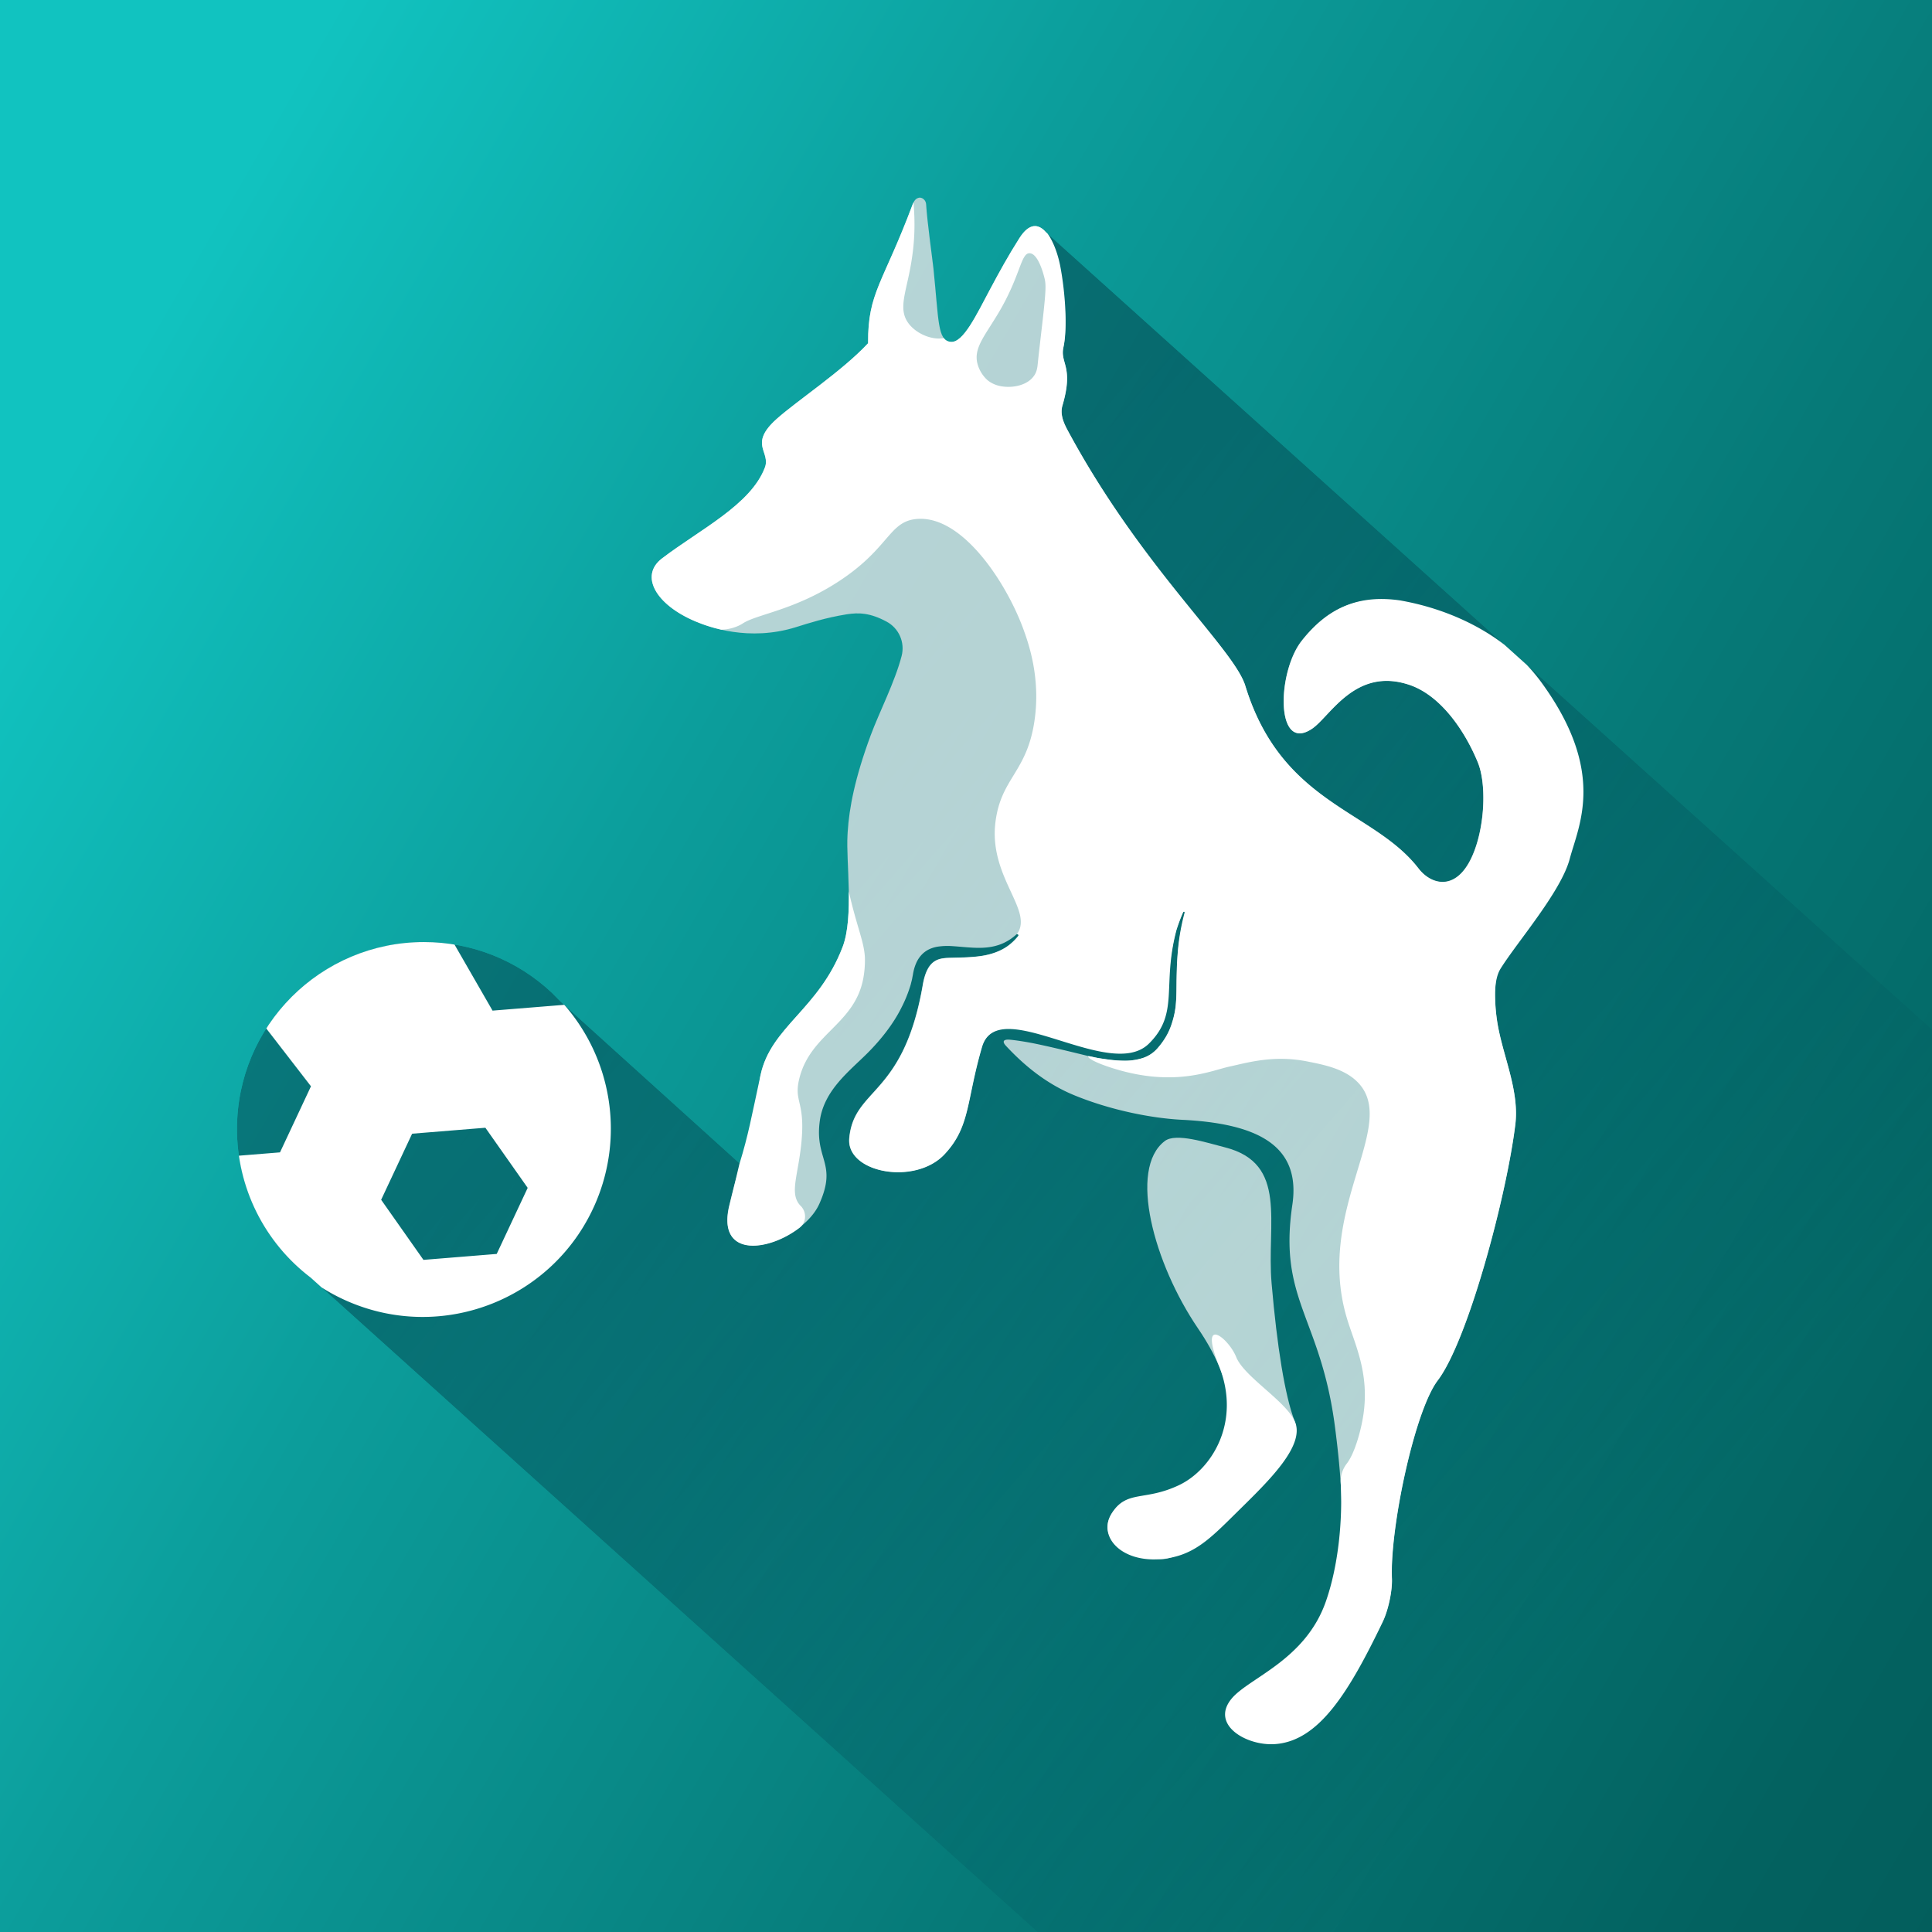
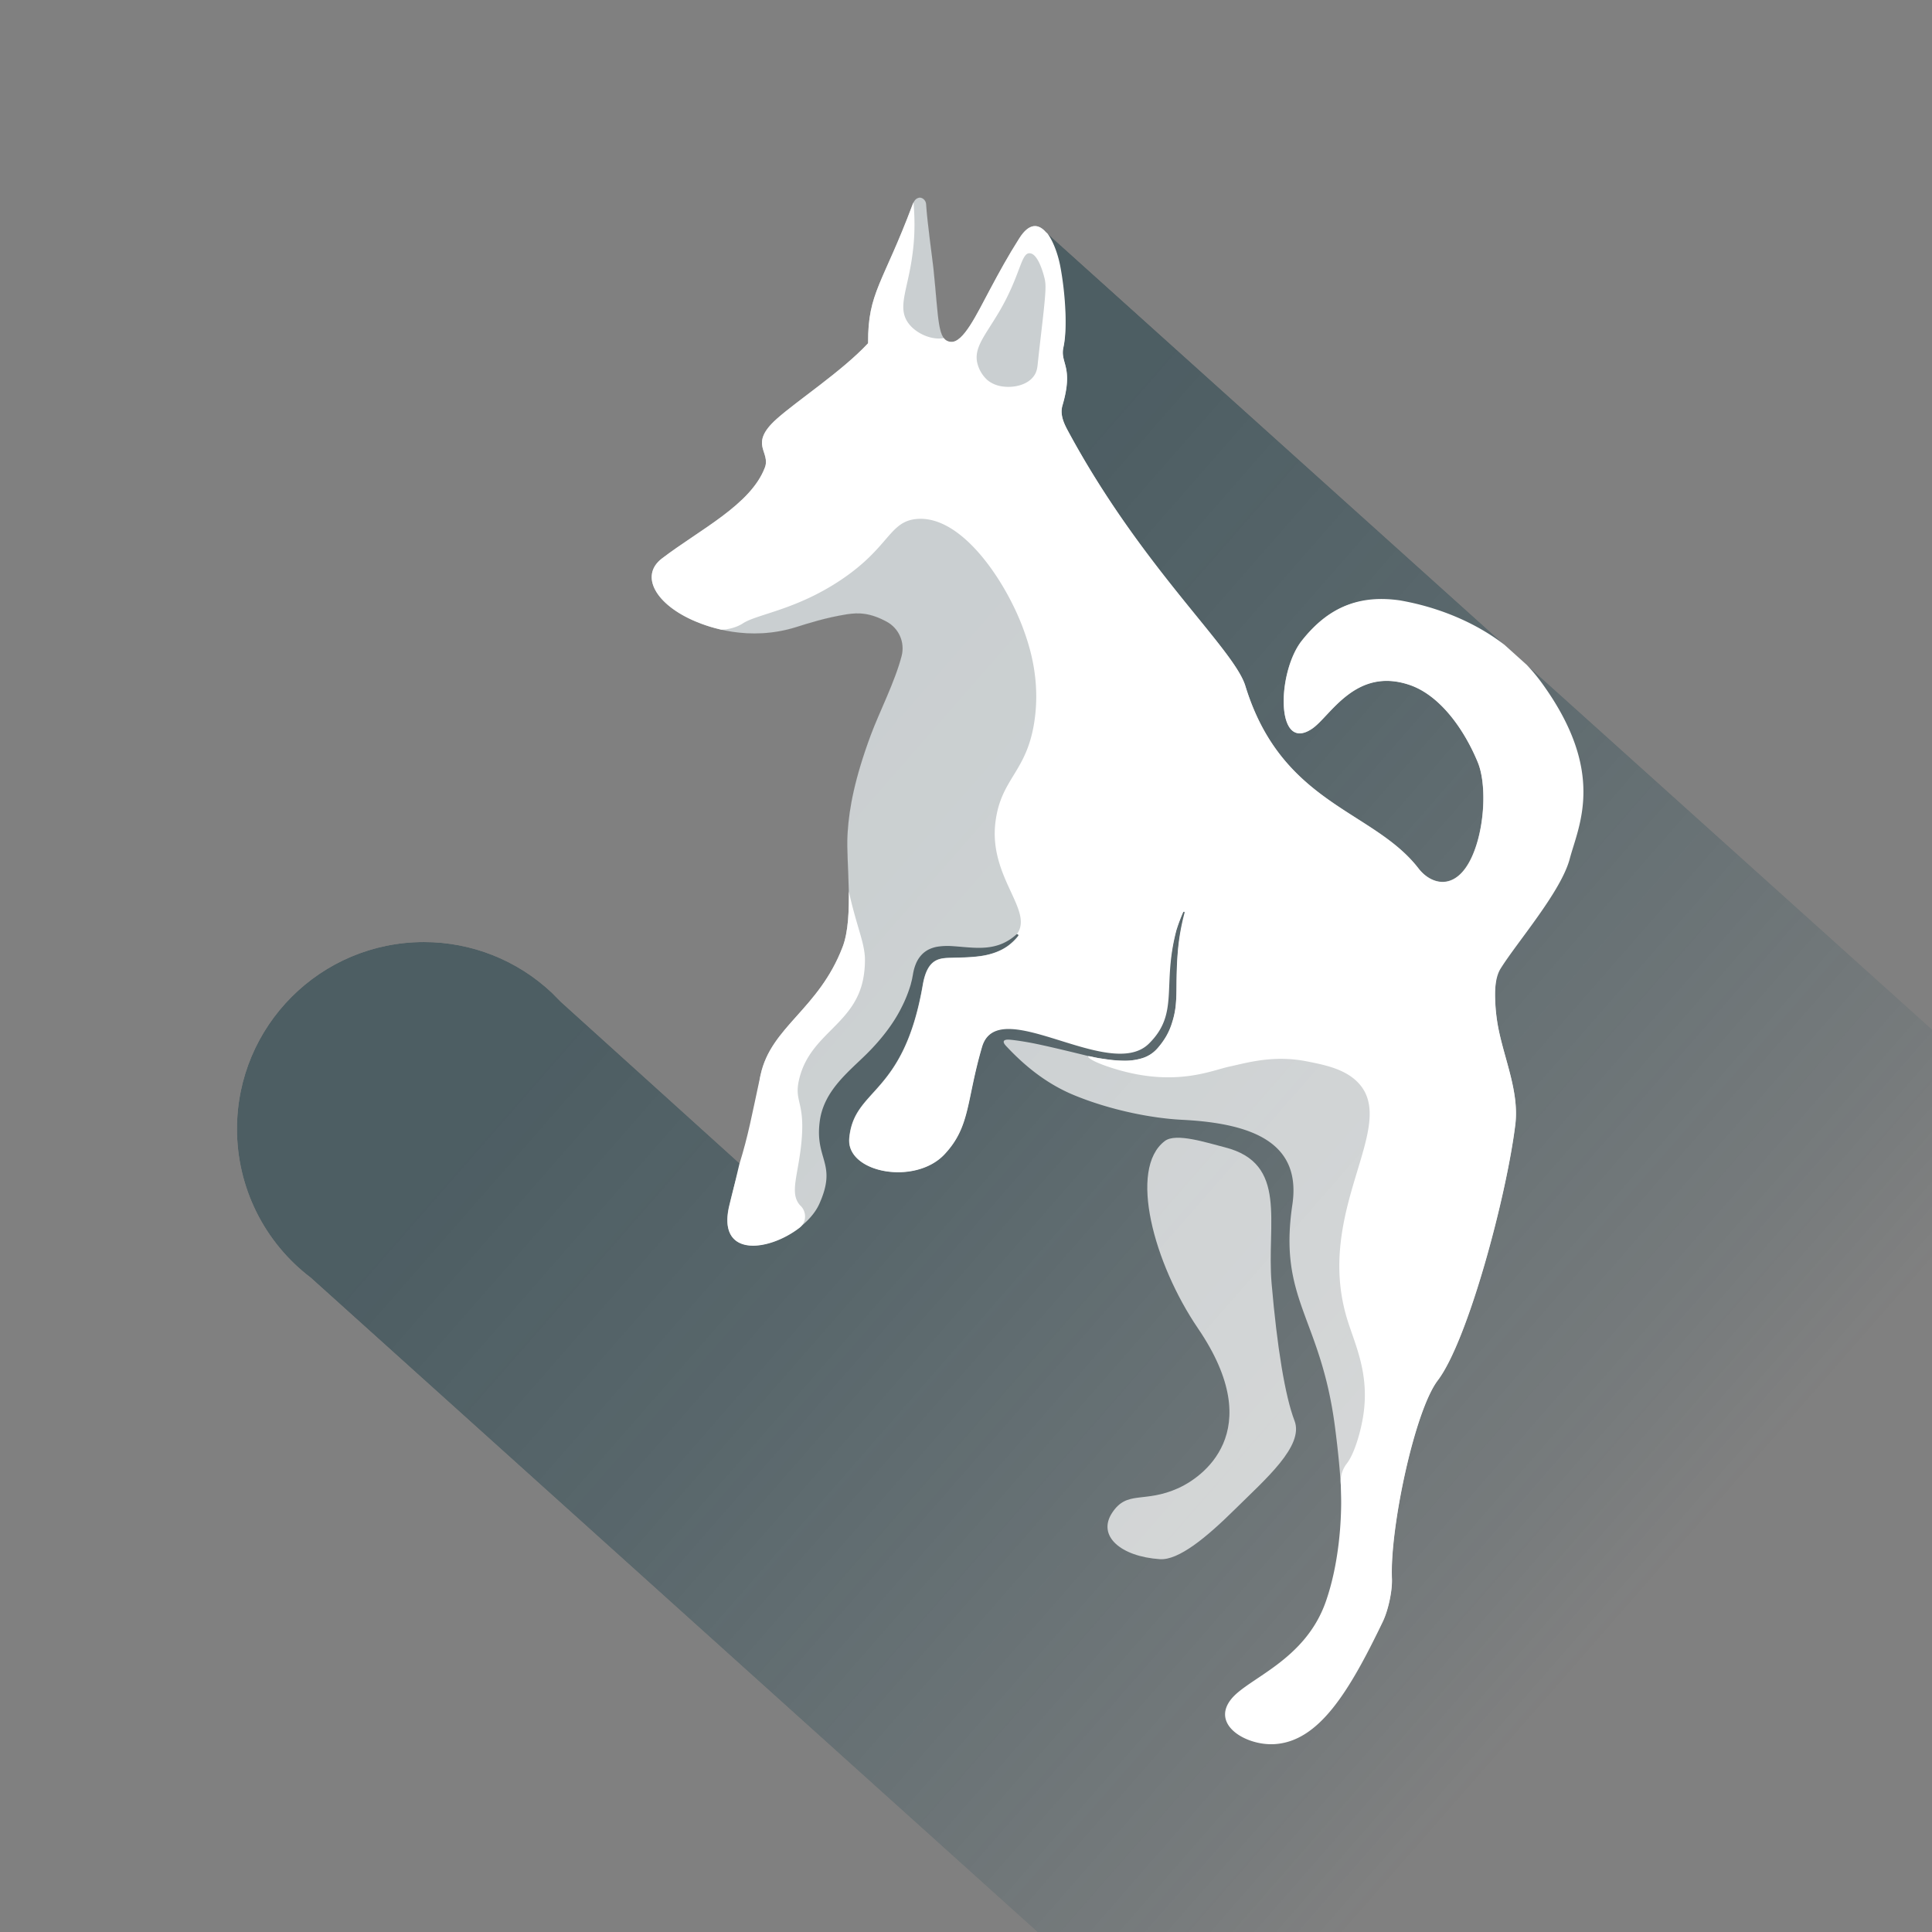
<svg xmlns="http://www.w3.org/2000/svg" viewBox="0 0 2000 2000">
  <rect x="0" y="0" width="2000" height="2000" fill="#808080" stroke="none" />
  <defs>
    <linearGradient id="Градієнт_без_назви_72" x1="3.97" y1="431.96" x2="2380.72" y2="1804.97" gradientUnits="userSpaceOnUse">
      <stop offset=".03" stop-color="#11c3c0" />
      <stop offset=".29" stop-color="#0c9d9b" />
      <stop offset=".6" stop-color="#067977" />
      <stop offset=".84" stop-color="#036260" />
      <stop offset="1" stop-color="#025a58" />
    </linearGradient>
    <linearGradient id="Градієнт_без_назви_99" x1="-48.97" y1="135.11" x2="2402.57" y2="2278.21" gradientUnits="userSpaceOnUse">
      <stop offset=".33" stop-color="#002936" stop-opacity=".8" />
      <stop offset=".45" stop-color="#002d3c" stop-opacity=".62" />
      <stop offset=".66" stop-color="#00384a" stop-opacity=".15" />
      <stop offset=".71" stop-color="#003c4f" stop-opacity="0" />
    </linearGradient>
    <linearGradient id="Градієнт_тінь" x1="444.83" y1="1032.46" x2="445.32" y2="1032.86" gradientUnits="userSpaceOnUse">
      <stop offset=".25" stop-color="#002936" stop-opacity=".8" />
      <stop offset=".72" stop-color="#003c4f" stop-opacity="0" />
    </linearGradient>
    <clipPath id="clip-path">
      <path d="M1571.08 679.78q-3.07-2.89-6.29-5.67l-482.07-433.75c-7.59-8.73-17.19-10-27.5 6.26-11.63 18.31-20.69 34.87-30.24 52.75-14.17 26.53-27.88 55.78-40.77 54.55-13.85-1.32-12.3-21.91-17.94-76.2-1-9.27-6.44-47.86-7.56-66.3-.41-6.68-9.67-11.26-13.92.09-30.69 82-46.44 91.12-46.15 143.33a1.23 1.23 0 0 1-.32.83c-26.68 28.6-73.53 59.39-94.45 78.14-29.12 26.11-6 33.81-12 50-14.46 38.63-67.26 64.27-106.62 94.31-23.43 17.88-6.43 47.83 34.65 65.13 13.39 5.64 55.25 21.32 104.42 5.87 12.43-3.9 30.39-9.69 52.2-13.19 12.74-2 24.48-1.44 41.27 7.58a31.37 31.37 0 0 1 15.63 35.31c-7 27.15-23.25 58.5-32.07 82.34-16.54 44.69-22.24 75.34-23.82 99.8-.08 1.29-.14 2.56-.21 3.81-1.6 26.68 6.74 84.56-5 115.36-24.76 65-74.2 82.46-85 132.71-9.5 44-12.63 62-21.7 91.52L580.46 1037l-9.36-9.44a192.75 192.75 0 0 0-132.32-52.34c-106.84 0-193.45 86.61-193.45 193.45a193.12 193.12 0 0 0 76.3 153.93l794.87 715.71h920.82v-939.03Z" style="fill:none" />
    </clipPath>
    <style>.cls-4,.cls-8{fill:#fff}.cls-8{opacity:.7}</style>
  </defs>
  <g style="isolation:isolate">
    <g id="Шар_1" data-name="Шар 1">
-       <path style="fill:url(#Градієнт_без_назви_72)" d="M-42.03-33.84h2080.1v2080.1H-42.03z" />
+       <path style="fill:url(#Градієнт_без_назви_72)" d="M-42.03-33.84v2080.1H-42.03z" />
      <path class="cls-4" d="M336.92 1093.52c0 .06 0 .12.05.17s-.03-.11-.05-.17Z" />
      <g style="clip-path:url(#clip-path)">
        <g style="opacity:.5;mix-blend-mode:multiply">
          <path d="M1571.08 679.78q-3.07-2.89-6.29-5.67l-482.07-433.75c-7.59-8.73-17.19-10-27.5 6.26-11.63 18.31-20.69 34.87-30.24 52.75-14.17 26.53-27.88 55.78-40.77 54.55-13.85-1.32-12.3-21.91-17.94-76.2-1-9.27-6.44-47.86-7.56-66.3-.41-6.68-9.67-11.26-13.92.09-30.69 82-46.44 91.12-46.15 143.33a1.23 1.23 0 0 1-.32.83c-26.68 28.6-73.53 59.39-94.45 78.14-29.12 26.11-6 33.81-12 50-14.46 38.63-67.26 64.27-106.62 94.31-23.43 17.88-6.43 47.83 34.65 65.13 13.39 5.64 55.25 21.32 104.42 5.87 12.43-3.9 30.39-9.69 52.2-13.19 12.74-2 24.48-1.44 41.27 7.58a31.37 31.37 0 0 1 15.63 35.31c-7 27.15-23.25 58.5-32.07 82.34-16.54 44.69-22.24 75.34-23.82 99.8-.08 1.29-.14 2.56-.21 3.81-1.6 26.68 6.74 84.56-5 115.36-24.76 65-59.83 84.77-59.83 84.77-13 13.61-23.19 26.8-25.2 47.94-4.28 44.81-10.93 61.85-20 91.38L580.46 1037l-9.36-9.44a192.75 192.75 0 0 0-132.32-52.34c-106.84 0-193.45 86.61-193.45 193.45a193.12 193.12 0 0 0 76.3 153.93l794.87 715.71h920.82v-939.03Z" style="fill:url(#Градієнт_без_назви_99);mix-blend-mode:multiply" />
        </g>
        <path class="cls-8" d="M1440.82 1633.91c-2.2-51.71 23.35-173.29 47.42-205 31.31-41.29 71.24-190.7 80.34-264.94 4.15-33.82-11.5-67.86-17.77-100.8-3.6-18.91-6.73-55.46 6-69.87 33.58-37.87 68.87-92.19 79.26-155.24s-36.53-157.57-121.57-194.64c-77.53-33.79-126.61-31.47-167 19.85-25.74 32.67-27.33 116.82 10.78 90.91 18.86-12.82 44.76-64.3 100.86-45.24 31.25 10.61 56.29 45.49 70.57 80 8.73 21.12 7.55 61.5-3 90.42-16 44.1-44.08 38-58.33 19.55-46.86-60.76-141.48-65.73-179.3-189.07-11.87-38.74-107.48-122.2-184.06-264.76-4.35-8.09-7.82-16.63-5.24-25.45 11.93-40.72-2.71-43.43 1-60.29 4.32-19.68 1.22-56.67-4-84s-21.79-61.06-41.75-29.65c-11.63 18.31-20.69 34.86-30.24 52.75C1010.68 325 997 354.25 984.07 353c-13.85-1.32-12.2-21.63-17.05-76-.83-9.28-6.56-47.79-7.72-66.23-.42-6.68-10-9.62-14.65-.17-38.37 78.72-46.44 91.12-46.15 143.32a1.2 1.2 0 0 1-.32.83c-26.68 28.6-73.53 59.4-94.45 78.15-29.12 26.11-6 33.81-12.05 50-14.46 38.63-67.26 64.27-106.62 94.32-23.43 17.88-7.22 49.21 33.85 66.51 13.4 5.64 56.23 21.08 105.4 5.63 12.43-3.9 30.28-6.38 52.09-9.88 12.74-2 22.37-3.91 39.15 5.1 12.68 6.81 21.25 19.4 17.68 33.34-7 27.15-23.25 58.49-32.07 82.33-45.41 122.73-9.15 139.67-30 212.9-23.56 82.81-79.08 86.25-84.09 138.78-6 62.9-16.67 71.08-32.17 135.86-16.52 69.1 74.59 40.13 93.26-1.56 18.92-42.23-5-45.48.48-85.78 4.32-31.86 30.44-51.35 49.25-70.16 14.3-14.3 26.81-30.34 35-46.65a137.94 137.94 0 0 0 10-24.83v-.06c.47-2.1 1.14-4.2 1.48-6.3l.63-3.3c.22-1.36.47-2.71.8-4.09a44.61 44.61 0 0 1 2.75-8.33 30.23 30.23 0 0 1 5.19-8 26.27 26.27 0 0 1 7.84-5.91 33.44 33.44 0 0 1 8.62-2.76 68.72 68.72 0 0 1 15.78-.62c9.91.65 19.15 1.84 28.34 1.75s18.24-1.61 26.37-5.87a51 51 0 0 0 11.39-7.93l.1-.1a1.19 1.19 0 0 1 1.76 1.6 54.15 54.15 0 0 1-10.82 10.38c-8.21 5.85-18.24 9-28.12 10.39s-19.81 1.5-29.05 1.74c-13 .35-25.9-.16-30.79 28.2-20 115.95-71.31 105.93-76.1 158.71-3.23 35.65 68.07 49.13 98.62 16.41 26.89-28.8 22.34-55.07 38.76-111.12s136.51 32.44 170.85-3.4c31.11-32.47 15.21-60.52 30.5-118 .68-2.1 1.38-4.19 2.13-6.26q2.12-5.83 4.57-11.5a1.19 1.19 0 0 1 2.24.78 226.57 226.57 0 0 0-7.31 39.86c-.81 9.4-1.07 18.82-1.22 28.36s-.14 19.24-1.35 29.3a93.24 93.24 0 0 1-3.05 15.22 69.18 69.18 0 0 1-6.32 14.73 79.89 79.89 0 0 1-9.42 13 35.48 35.48 0 0 1-16 9.86 60.65 60.65 0 0 1-16.74 2.51 113.66 113.66 0 0 1-15.69-.82c-6.21-.75-12.25-1.82-18.18-3-1.46-.3-2.9-.6-4.35-.92-2.29-.5-43.14-10.74-61-14-6.61-1.22-14.29-2.41-20.27-3-7.23-.7-8.72 1.79-4.37 6.44 17.11 18.33 39.89 38.38 70.53 51 36.84 15.17 79.48 23.84 111.69 25.45 75.6 3.77 123.47 25.14 114.16 87.9-14.7 99.13 29.33 116.09 44.14 230.13 12.64 97.39 7.12 136.28-8.76 181.49-21.44 61-79.14 80.38-96.81 102.12-21.83 26.88 13.81 43.45 43.21 43.13 30.94-.35 76.28-51.71 111.6-125.32 5.78-11.66 10.15-31.83 9.6-44.75Z" />
        <path class="cls-4" d="m618.88 1131.72.5-.33Z" />
        <path style="fill:url(#Градієнт_тінь);opacity:.5" d="m445.03 1032.34.14.68-.14-.68z" />
        <path class="cls-4" d="M828.05 1247.52c-10.76-12.36-2-30.2 1.4-63.27 4.67-44.83-8.14-42.86-2-67.72 11.82-48 59.77-56.28 66.88-107.73a100.86 100.86 0 0 0 1-17.94c-1.07-17.14-8.31-31-16.9-69.05.06 15.16-.65 31.39-7.12 51.58-26.24 81.91-71.3 79.74-85.22 140.76-14.24 62.48-14 63.79-31 133.88-13.11 54 39.93 48.1 72.54 23 7.24-5.56 7.64-16.11 1.29-22.67-.34-.25-.61-.54-.87-.84Z" />
        <path class="cls-4" d="M1568.69 1164.18c4.14-33.82-11.51-67.86-17.77-100.8a186.64 186.64 0 0 1-3.13-29.36c-.1-4.28-.88-20.85 5.6-31.26C1570.52 975.21 1616 923.12 1625 889c9.1-34.34 38.28-89.4-28.93-182-50.12-69-132.54-82.77-146.31-85.39-42.4-6.27-74.43 6.63-102.16 41.82-25.73 32.67-27.32 116.82 10.79 90.91 18.85-12.82 44.76-64.3 100.85-45.25 31.26 10.62 56.3 45.5 70.58 80.05 8.72 21.12 7.55 61.5-3 90.42-16 44.1-44.08 38-58.33 19.55-46.87-60.76-141.48-65.73-179.3-189.07-11.88-38.74-107.48-122.2-184.07-264.76-4.34-8.09-7.81-16.64-5.23-25.45 11.93-40.72-2.71-43.43 1-60.29 4.31-19.68 1.93-56.45-3.26-83.74s-22.5-61.28-42.46-29.87c-11.63 18.31-20.69 34.86-30.24 52.75-14.17 26.52-27.88 55.77-40.77 54.54a9.94 9.94 0 0 1-6.79-3.31c-12.57 2.64-29.77-4.65-37.64-16.25-10.13-15-1.21-31.87 3.79-63.06 2.72-17 4.33-35.49 2.11-61.8-.32.61-.51 1.33-.89 2-60.27 110.13-47.46 143.77-47.67 144-26.69 28.6-72.79 59-93.71 77.79-29.12 26.1-6.11 34.47-12.17 50.64-14.46 38.63-67.19 63.57-106.55 93.61-23.43 17.89-7.07 50.53 34 67.83 4.92 2.08 15.58 6.92 27.45 7.15 6.38.13 16.08-2 22.93-6.51 14.8-9.65 54.21-13.65 100.58-44.37 51.46-34.09 50.63-61.31 79.58-63.72 47.47-3.95 93.21 67 110.49 114.83 5.34 14.76 17.84 50.61 11.1 94.86-8 52.84-34.5 58.51-40.27 103.93-7.32 57.62 40.69 92.26 21.84 116.61a1.19 1.19 0 0 1 1.76 1.6 54.15 54.15 0 0 1-10.82 10.38c-8.21 5.85-18.24 9-28.12 10.39s-19.81 1.5-29 1.74c-13 .35-25.9-.16-30.79 28.2-20 115.95-71.31 105.93-76.1 158.71-3.24 35.65 68.07 49.13 98.62 16.41 26.89-28.8 22.34-55.07 38.76-111.12s132 36.67 172.64-3.34c32-31.55 13.28-60.07 28.58-117.54.67-2.1 1.62-5 2.37-7.07 1.41-3.88 2.82-7.42 4.46-11.2.58-1.35 1.91-1 1.52.41a225.33 225.33 0 0 0-6.93 39.91c-.82 9.41-1.21 19.48-1.37 29s.16 19.27-1.05 29.34a92.4 92.4 0 0 1-3.5 15 67.84 67.84 0 0 1-6.25 14.59 78.69 78.69 0 0 1-9.45 12.86 33.89 33.89 0 0 1-15.46 9.8 60.65 60.65 0 0 1-16.74 2.51 135.63 135.63 0 0 1-19.09-1.36c-4.13-.62-7.48-1-10.37-1.53-5.71-1.08-12.09-3.32-8.68-.06s15.4 8.17 30.44 12.49c60.18 17.3 96.69.45 114.86-3.43 18.62-4 45.74-12.31 80.77-5.31 17 3.39 38 7.42 51.76 21.16 44.62 44.6-45.14 132.3-10.57 245.61 7.91 25.95 23 55.51 16.89 98.18-2.63 18.23-9.49 41.25-17.18 51.16a30.22 30.22 0 0 0-6.41 20.15c2.14 39.43-2.59 86.44-15.46 123-21.43 61-80 78.85-97.7 100.6-21.83 26.87 15.6 48.76 44.94 46.81 45.4-3 76.5-53.11 111.82-126.72 5.6-11.66 10-31.8 9.47-44.72-2.2-51.71 23.34-173.29 47.42-205 31.28-41.23 71.21-190.64 80.31-264.88Zm-498-775.59c-6.46 9.89-20.37 12.5-29.83 11.78-3.58-.28-11.58-1-18.79-7a35 35 0 0 1-10.28-17.15c-4-16.3 8-28.8 22.62-53.61 22.22-37.85 22.35-60.88 31.53-60.45s14.73 23.37 15.3 25.7c1.55 6.31 1.79 11.37-2 44.72-1.64 14.43-3.39 28.84-4.9 43.29-.45 4.47-.86 8.5-3.62 12.72Z" />
        <path class="cls-8" d="M1340.08 1470.74c10.06 26.11-30.13 60.51-62.09 92.08-29.2 28.84-57.9 52.53-77.29 51.23-40.59-2.74-65.15-24.11-49.43-48s32.93-9.41 68.79-25.64c22.61-10.22 93.76-57.05 20.11-165.25-45.59-67-72.43-165.15-34.35-194 11.53-8.74 43.06 1.7 62.17 6.54 65.78 16.69 43 78.17 48.38 141 5.63 65.46 13.89 116.53 23.71 142.04Z" />
-         <path class="cls-4" d="m321.91 1124.53-32.05 68.39-45 3.65a194.63 194.63 0 0 0 116.17 151c98.89 42.28 213.34-3.61 255.62-102.51a194.77 194.77 0 0 0-32.5-204.87l-74.27 6-40.21-69.85a195 195 0 0 0-195.59 86.3Zm104.72 49.07 75.84-6.16 43.79 62.23-32.06 68.39-75.84 6.16-43.79-62.22ZM1340.08 1470.74c-10.28-21.34-52.28-45.72-60.36-65.91-7.93-19.84-39.23-44.47-17.84 9.07 23.21 58.08-7.27 107.46-41.61 123.63-35.61 16.76-53.29 4.6-69 28.51s8.87 51.15 49.43 48c34.34-2.67 51.1-20.29 80.3-49.14 32-31.55 71.23-68.9 59.08-94.16Z" />
      </g>
    </g>
  </g>
</svg>